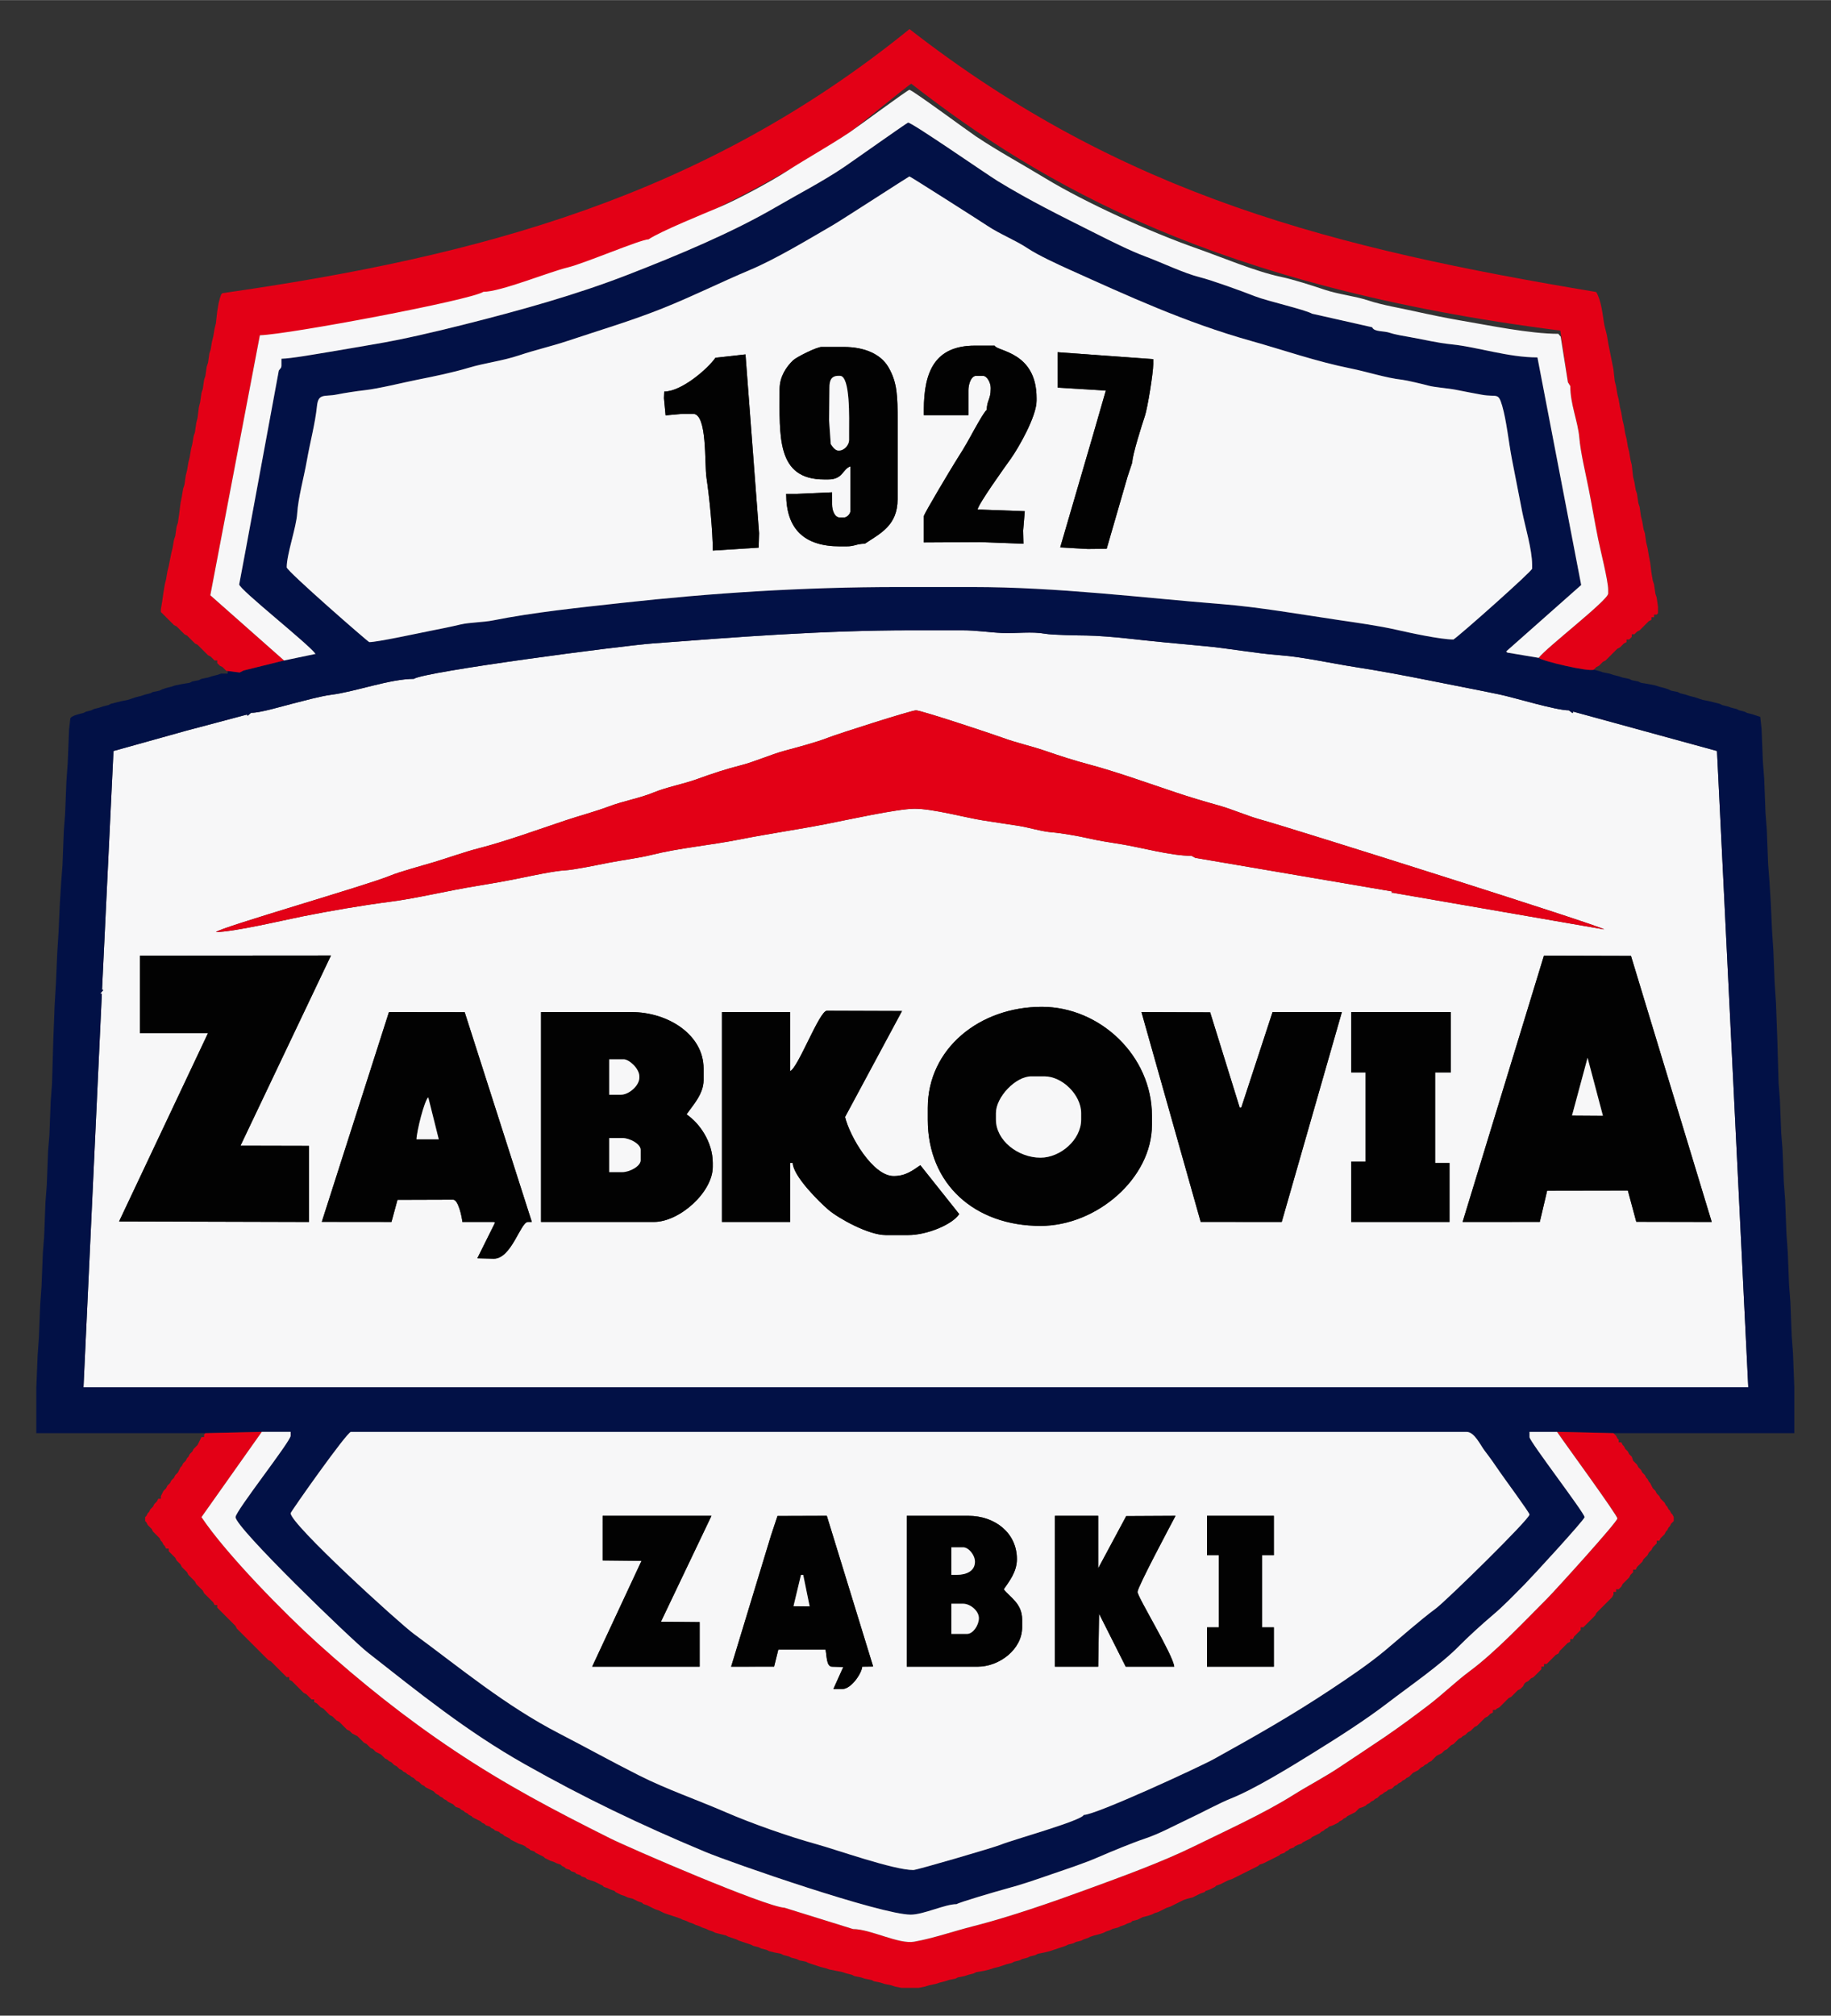
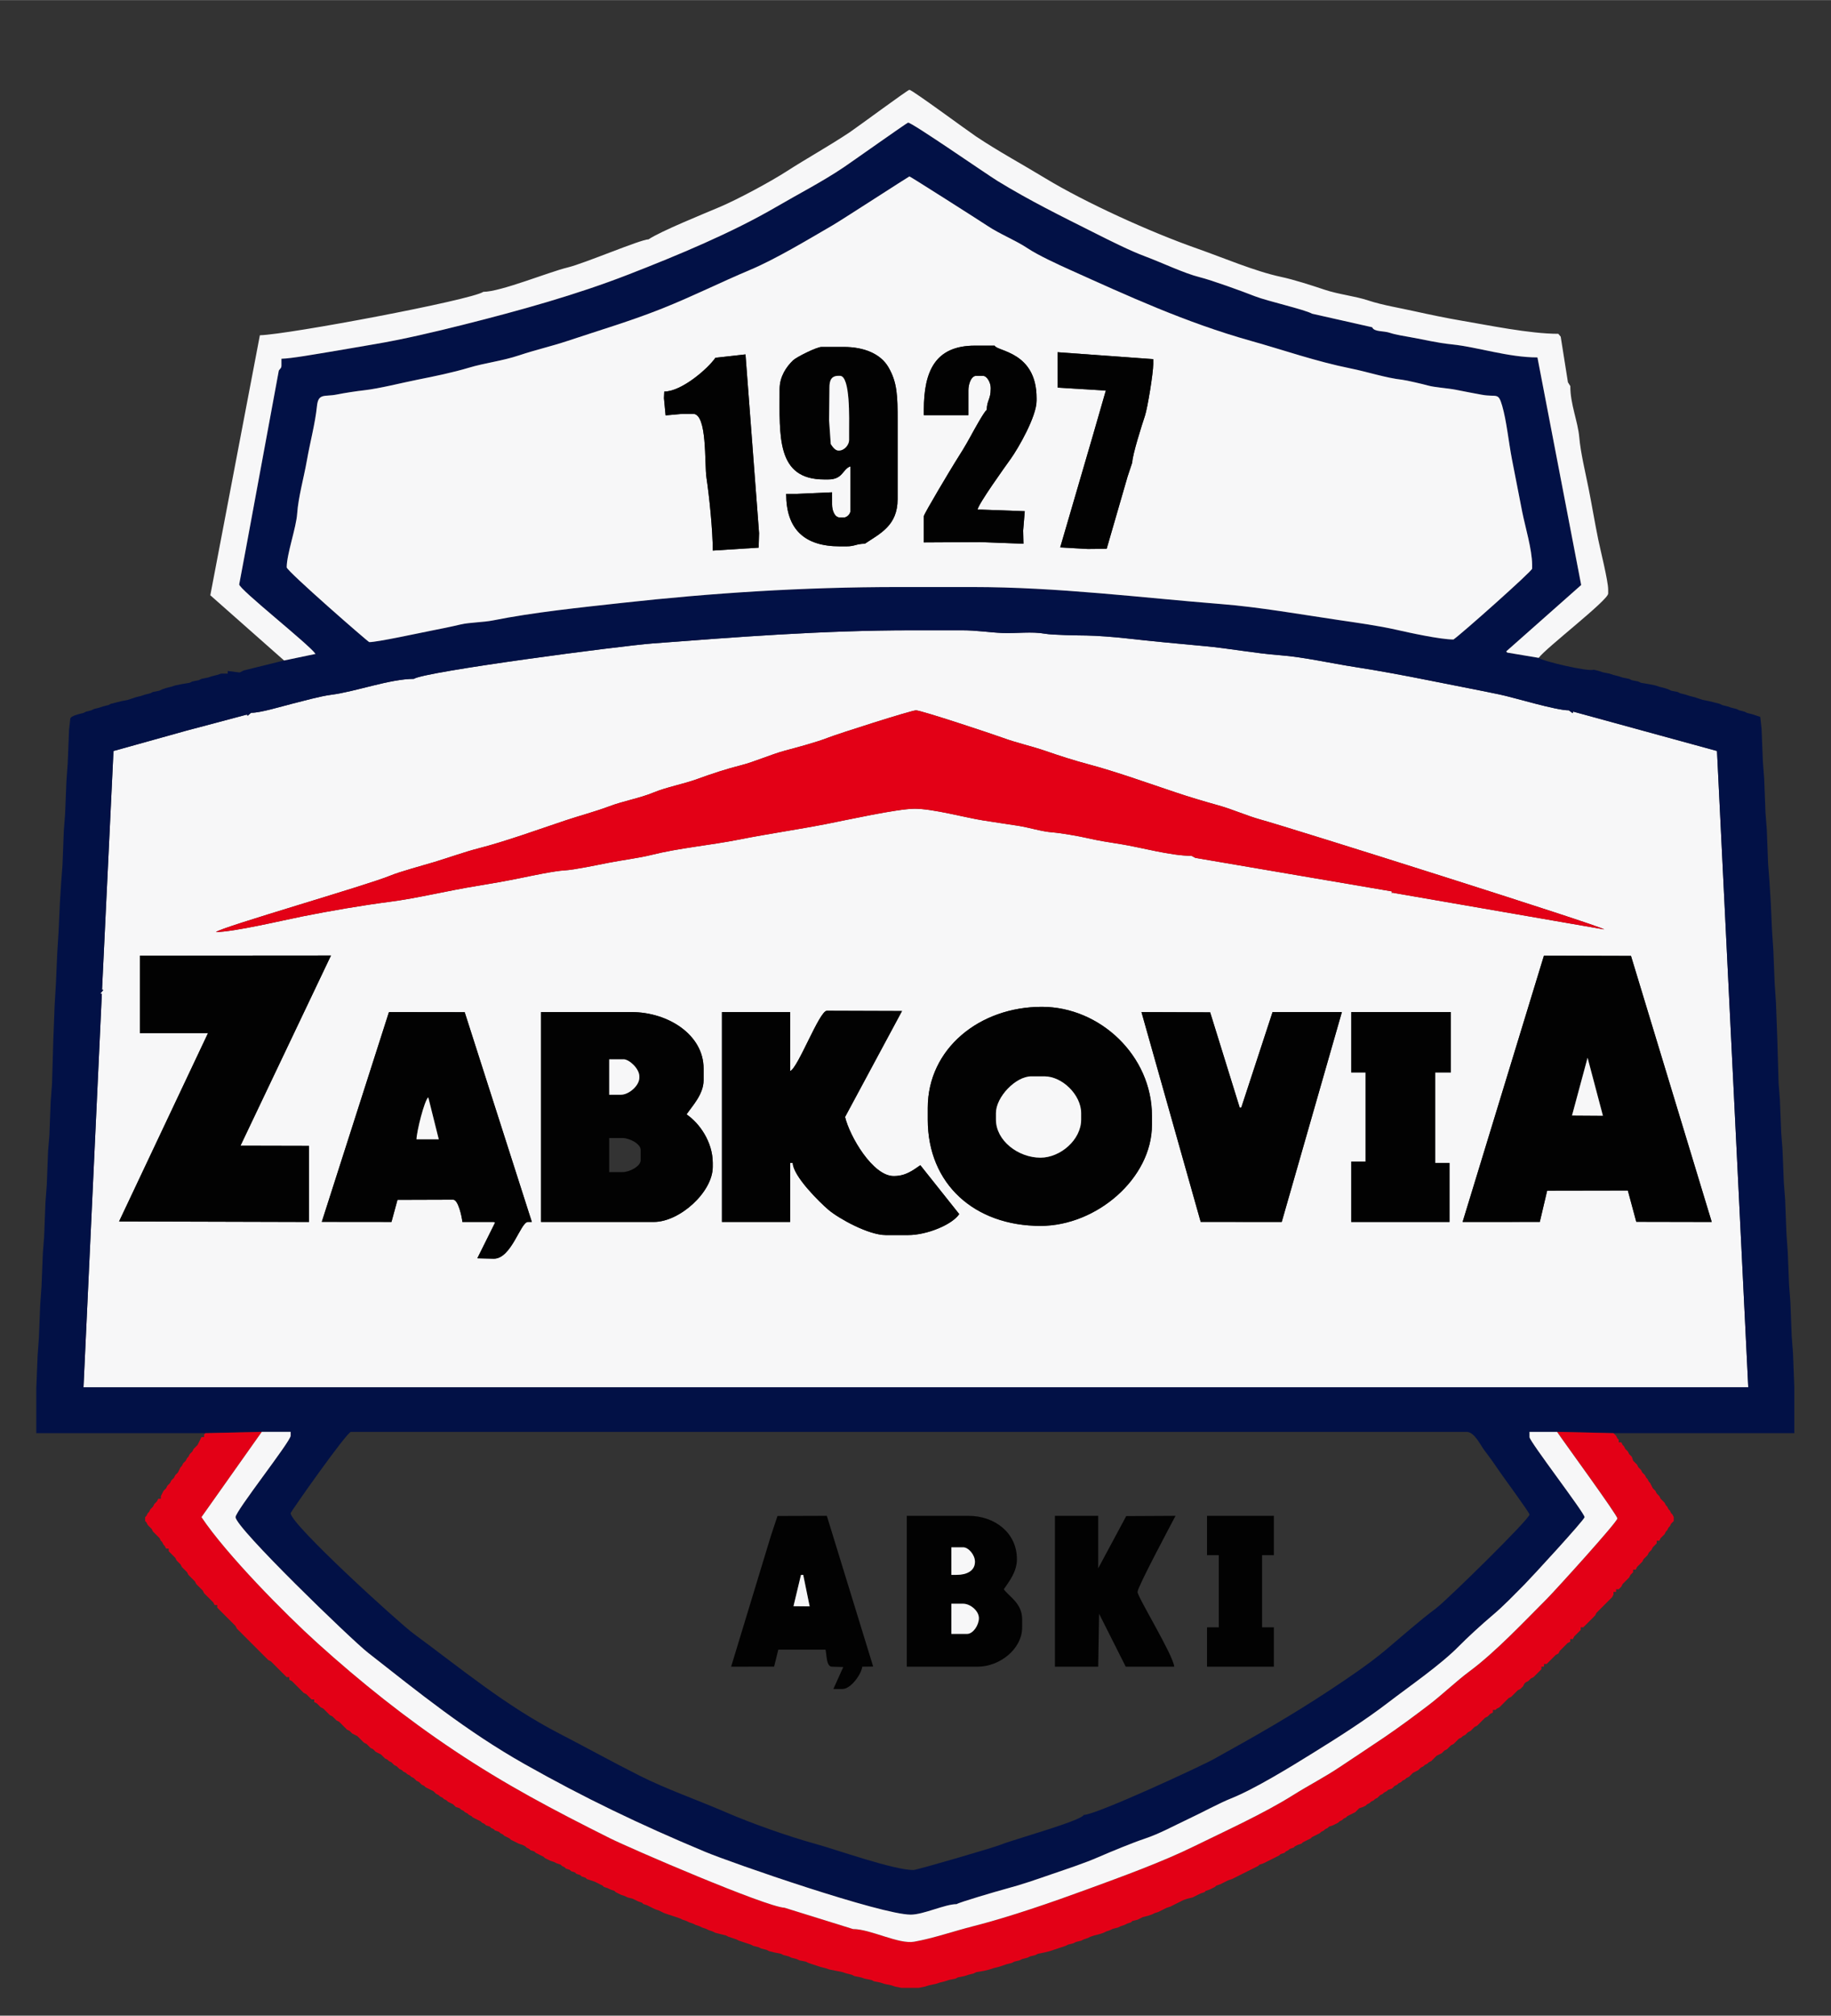
<svg xmlns="http://www.w3.org/2000/svg" height="331.704" viewBox="0 0 359.444 395.444" width="301.473">
  <rect x="0" y="0" width="359.444" height="395.444" fill="#333333" stroke="none" />
  <rect fill="none" height="100%" width="100%" />
  <g fill-rule="evenodd">
    <path d="m76.851 239.72-13.682-.015 13.187-41.162 14.868.019 13.184 41.163h-.772c-1.452 0-3.206 7.207-6.691 7.207l-3.243-.077 3.489-7.007-.245-.122h-6.177c-.085-1.016-.819-4.376-1.801-4.376l-10.937.035zm225.428-.004-15.156.006 15.967-52.246 17.09.047 15.852 52.202-14.814-.031-1.657-6.146-15.837.028zm-120.148-20.067v-2.317c0-11.588 10.14-19.819 22.39-19.819 11.432 0 21.618 9.617 21.618 21.363v1.802c0 10.482-10.859 19.818-21.876 19.818-12.873 0-22.133-8.143-22.133-20.848zm-47.354-1.03c2.494 1.671 5.147 5.374 5.147 9.523v.772c0 4.943-6.486 10.81-11.581 10.81h-22.133v-41.181h17.758c7.163 0 14.155 4.433 14.155 11.068v2.317c0 2.78-2.303 5.135-3.345 6.692zm130.482-20.076h19.559v11.84h-3.088v17.76h2.831v11.582h-19.302v-11.839h2.831v-17.502h-2.831zm-13.642 41.181-15.907-.013-11.629-41.168 13.487.049 5.815 18.74.3-.071 6.134-18.719 13.612-.008zm-85.72-20.601c.902 3.796 5.439 11.593 9.543 11.593 2.381 0 3.744-1.119 5.234-2.129l7.634 9.593c-1.386 2.07-6.328 4.118-10.037 4.118h-4.375c-3.414 0-9.262-3.264-11.258-4.956-1.753-1.487-6.958-6.615-7.015-9.2h-.514v11.582h-13.383v-41.181h13.383v11.582c1.53-.554 5.746-11.84 7.206-11.84l14.761.049zm-118.689 5.642 13.449.032v14.928l-37.28-.104 17.463-36.959h-13.383v-15.186l37.516-.028zm-4.823-41.922c1.153-1.002 29.693-9.178 34.228-11.068 1.903-.793 6.44-2.003 8.651-2.673 2.955-.896 5.916-1.974 8.65-2.675 5.388-1.381 11.814-3.724 17.146-5.502 2.764-.921 5.89-1.747 8.566-2.759 2.736-1.034 5.982-1.589 8.637-2.687 2.65-1.097 5.894-1.661 8.654-2.671 2.763-1.01 5.661-1.964 8.615-2.709 2.47-.623 5.848-2.113 8.495-2.829 2.463-.666 6.267-1.66 8.701-2.623 1.672-.661 16.155-5.303 17.088-5.303 1.053 0 15.209 4.713 17.013 5.378 2.736 1.008 5.723 1.646 8.466 2.601 2.643.919 5.641 1.878 8.445 2.622 5.213 1.382 11.609 3.673 16.936 5.455 2.863.958 5.539 1.76 8.488 2.579 2.8.778 5.621 2.058 8.278 2.789 6.191 1.703 66.576 20.766 67.489 21.56l-41.645-7.219-.048.27v-.515l-38.579-6.577-.766-.41c-3.934.037-9.995-1.663-13.698-2.252-2.503-.398-4.413-.68-6.758-1.221-1.758-.406-5.254-1.001-6.856-1.123-2.138-.162-4.531-.95-6.691-1.288-2.347-.367-4.588-.684-6.921-1.057-3.606-.576-9.797-2.289-13.411-2.289-3.398 0-13.376 2.224-17.337 2.994-5.891 1.147-11.239 1.886-17.037 3.038-5.746 1.142-11.825 1.658-17.302 3.03-2.467.618-5.783 1.024-8.482 1.555-1.97.388-6.71 1.383-8.558 1.479-2.045.106-6.638 1.093-8.768 1.527-2.8.57-5.782 1.095-8.503 1.534-5.625.907-11.697 2.408-16.983 3.091-5.573.72-11.761 1.79-17.2 2.874-3.789.756-13.539 3.071-17.004 3.071zm38.861-49.675c-4.675 0-11.511 2.526-16.187 3.116-2.133.269-5.577 1.231-7.748 1.775-1.844.462-6.254 1.802-8.009 1.764l-.71.59-.087-.249-11.998 3.19-14.226 3.969-2.25 46.835.259.041-.589.71.295.043-3.603 77.203 326.812-.011-6.14-124.824-28.236-7.732-.105.308-.741-.552c-2.595 0-10.676-2.503-13.614-3.115-4.678-.975-9.383-1.863-14.162-2.824-4.368-.878-9.634-1.858-14.173-2.556-4.5-.691-10.181-1.972-14.675-2.311-5.094-.385-9.897-1.338-14.93-1.798-5.094-.466-10.398-.964-15.453-1.534-2.095-.236-5.73-.522-7.693-.543-1.566-.017-6.695-.087-8.142-.351-2.581-.47-5.618-.038-8.348-.145-2.611-.102-4.945-.525-7.968-.525h-9.78c-17.706 0-34.619 1.342-50.953 2.578-6.259.474-44.702 5.511-46.844 6.945z" fill="#f7f7f8" />
    <path d="m57.053 296.864c0-.274 11.055-15.958 11.839-15.958h219.013c1.556 0 2.719 2.619 3.533 3.673 1.027 1.331 2.055 2.789 3.007 4.199.687 1.018 5.813 7.969 5.813 8.342 0 .921-16.372 16.945-18.375 18.429-3.168 2.346-6.877 5.655-10.005 8.268-3.148 2.63-7.131 5.317-10.636 7.637-7.668 5.076-14.692 9.072-22.919 13.627-2.793 1.546-23.217 10.979-25.567 10.979-.464 1.149-13.942 4.87-16.295 5.839-1.322.544-16.457 4.971-17.162 4.971-3.887 0-15.104-3.996-19.098-5.095-5.507-1.515-12.725-4.078-17.701-6.234-5.623-2.435-11.634-4.506-16.989-7.203-5.294-2.666-10.528-5.567-15.699-8.236-10.607-5.475-19.369-12.805-28.567-19.562-3.003-2.207-24.192-21.501-24.192-23.679zm24.192-163.697c2.142-1.434 40.584-6.471 46.844-6.945 16.334-1.236 33.247-2.578 50.953-2.578h9.78c3.023 0 5.358.423 7.968.525 2.73.107 5.767-.325 8.348.145 1.448.263 6.576.334 8.142.351 1.962.021 5.597.306 7.693.543 5.055.57 10.359 1.068 15.453 1.534 5.033.46 9.836 1.413 14.93 1.798 4.494.34 10.175 1.62 14.675 2.311 4.539.698 9.805 1.678 14.173 2.556 4.779.961 9.484 1.849 14.162 2.824 2.938.612 11.018 3.115 13.614 3.115l.741.552.105-.308 28.236 7.732 6.14 124.824-326.812.011 3.603-77.203-.295-.043.589-.71-.259-.041 2.25-46.835 14.226-3.969 11.998-3.19.087.249.71-.59c1.756.037 6.165-1.302 8.009-1.764 2.17-.543 5.614-1.506 7.748-1.775 4.675-.589 11.512-3.116 16.187-3.116zm-24.964-21.878c0-2.576 1.875-7.798 2.057-10.555.209-3.159 1.337-7.17 1.91-10.444.616-3.524 1.629-7.239 1.974-10.638.264-2.604 1.504-1.783 3.903-2.274 1.51-.308 3.936-.672 5.348-.829 2.995-.332 7.523-1.493 10.524-2.087 3.283-.649 6.905-1.399 10.021-2.333 3.209-.962 6.57-1.325 9.911-2.442 3.21-1.074 6.356-1.776 9.521-2.833 6.558-2.189 12.364-3.884 18.595-6.37 5.984-2.387 11.367-5.102 17.168-7.54 5.111-2.149 11.415-5.972 16.214-8.751 1.679-.973 15.008-9.606 15.102-9.606.149 0 13.87 8.729 15.287 9.678 2.455 1.645 5.531 2.832 7.924 4.43 2.002 1.337 5.892 3.136 8.185 4.168 11.282 5.079 22.803 10.398 35.671 14.002 6.472 1.812 12.711 4.019 19.564 5.4 3.334.671 6.891 1.864 10.131 2.222.746.083 4.09.857 5.048 1.129 1.273.362 3.87.523 5.363.813 1.896.368 3.271.65 5.184.993 3.025.541 3.214-.559 4.009 2.168.857 2.943 1.26 7.07 1.908 10.446.668 3.485 1.315 6.797 2.019 10.335.578 2.905 1.952 7.464 1.952 10.402v.772c0 .493-13.992 12.928-15.442 13.899-2.595 0-8.623-1.324-11.214-1.911-3.513-.796-7.787-1.385-11.232-1.893-7.453-1.1-15.71-2.559-23.107-3.144-15.54-1.231-32.174-3.346-48.898-3.346h-14.412c-19.095 0-36.99 1.198-54.285 3.107-8.325.918-17.462 1.853-25.384 3.44-1.962.393-4.585.377-6.402.804-2.095.493-3.785.824-5.952 1.255-2.385.474-10.369 2.204-11.951 2.204-.209 0-16.214-13.961-16.214-14.671zm-.515 18.274-7.939 1.961-.78.393-2.347-.295v.515h-1.287l-.772.257-1.03.257-.772.257-1.287.257-.515.257-1.287.257-.514.257-1.544.257-1.287.257-.772.257-1.03.257-.772.257-.514.257-1.287.257-.515.257-1.029.257-.772.257-1.03.257-.772.257-.772.257-1.287.257-1.029.257-1.03.257-.515.257-1.03.257-.772.257-1.03.257-.515.257-1.029.257-.515.257-1.03.257-.772.257-.514.257-.257.257-.257 2.317-.257 6.435-.257 3.603-.257 6.435-.257 3.346-.257 6.692-.257 3.346-.257 4.118-.257 5.662-.257 4.118-.257 5.92-.257 4.376-.257 6.692-.257 8.751-.257 3.346-.257 6.692-.257 3.089-.257 6.692-.257 3.346-.257 6.692-.257 3.346-.257 6.435-.257 3.603-.257 6.435-.257 3.603-.257 6.435v8.751h33.199l11.067-.257h5.662v.772c0 1.109-10.809 14.745-10.809 15.958 0 2.097 22.791 24.086 25.945 26.559 10.002 7.84 19.35 15.438 30.839 21.922 11.614 6.554 22.538 11.809 35.343 17.161 5.519 2.307 34.634 12.347 40.413 12.347 2.515 0 6.73-2.059 9.008-2.059.579-.388 8.111-2.585 9.42-2.934 3.55-.949 6.134-1.873 9.368-2.985 3.037-1.045 6.266-2.097 9.047-3.306 2.514-1.093 6.67-2.806 9.019-3.592 3.062-1.024 5.721-2.525 8.52-3.833 2.705-1.265 6.199-3.173 8.516-4.095 4.617-1.836 11.836-6.284 16.06-8.904 5-3.102 10.196-6.391 14.792-9.916 4.256-3.264 10.293-7.399 13.891-11.074 1.604-1.637 4.673-4.439 6.436-5.918 2.388-2.004 4.24-3.988 6.432-6.18 1.234-1.234 11.775-12.683 11.775-13.191 0-.806-10.809-14.853-10.809-15.7v-1.03h5.404l11.066.257h35.516v-9.008l-.257-6.692-.257-3.346-.257-6.692-.257-3.346-.257-6.435-.257-3.603-.257-6.692-.257-3.346-.257-6.434-.257-3.346-.257-6.435-.257-3.346-.257-8.751-.257-6.949-.257-3.861-.257-6.435-.257-3.861-.257-5.662-.257-4.118-.257-3.346-.257-6.692-.257-3.346-.257-6.692-.257-3.346-.257-6.435-.257-2.317-.772-.257-.772-.257-1.03-.257-.515-.257-1.029-.257-.515-.257-1.03-.257-.772-.257-1.03-.257-.515-.257-1.03-.257-1.029-.257-1.287-.257-.772-.257-.772-.257-1.03-.257-.772-.257-1.029-.257-.515-.257-1.287-.257-.514-.257-.772-.257-1.03-.257-.772-.257-1.287-.257-1.544-.257-.514-.257-1.287-.257-.515-.257-1.287-.257-.772-.257-1.03-.257-.772-.257-1.287-.257-.772-.257-1.029-.257c-.962.462-10.068-1.672-10.809-2.317l-6.176-1.032-.205-.228 14.724-13.032-8.589-44.651c-5.709.002-11.748-2.036-16.758-2.554-3.092-.32-5.092-.873-8.118-1.404-1.091-.191-3.108-.528-4.038-.852-1.312-.458-3.138-.149-3.525-1.108l-11.816-2.663c-1.344-.796-8.821-2.479-11.19-3.413-2.575-1.015-8.519-3.167-10.909-3.761-2.968-.738-7.408-2.859-10.616-4.053-3.062-1.14-6.905-3.084-9.85-4.562-6.807-3.417-12.777-6.343-19.119-10.221-2.242-1.371-16.796-11.478-17.605-11.478-.185 0-11.321 7.884-12.611 8.75-4.336 2.911-8.665 5.105-13.3 7.805-8.66 5.045-19.27 9.465-28.97 13.238-10.241 3.984-21.234 7.046-32.57 9.896-5.293 1.33-11.76 2.859-17.316 3.788-3.079.514-6.115 1.071-9.014 1.538-2.329.376-7.272 1.271-9.237 1.315v1.287c0 .577-.204.565-.515 1.03l-6.434 34.796-1.342 7.149c-.102.91 13.754 11.817 14.982 13.651z" fill="#021146" />
-     <path d="m152.628 297.41 9.686-.032 9.096 29.572-2.148.028c-.116 1.389-2.209 4.376-3.861 4.376h-1.801l1.941-4.309-2.198-.067c-1.153 0-1.027-2.231-1.287-3.346h-9.265l-.825 3.332-8.44.015 7.818-25.706zm25.385-.032h12.096c5.181 0 9.522 3.338 9.522 8.494 0 2.53-1.556 4.399-2.574 5.92 1.097 1.498 3.603 2.728 3.603 5.92v1.544c0 4.294-4.451 7.722-8.75 7.722h-13.897zm58.935 0h13.126v7.722h-2.316v14.156h2.316v7.722h-13.126v-7.722h2.316v-14.156h-2.316zm-118.643 0h21.361l-9.921 20.781 7.604.068v8.751h-21.104l9.69-20.769-7.631-.08zm88.789 0h8.493v10.296l5.502-10.245 9.682-.051c-.901 1.704-7.463 13.987-7.463 14.928 0 1.007 7.017 12.397 7.206 14.671h-9.522l-5.23-10.386-.175 10.386h-8.493zm-150.041-.515c0 2.178 21.189 21.473 24.192 23.679 9.197 6.757 17.96 14.086 28.567 19.562 5.171 2.669 10.405 5.57 15.699 8.236 5.356 2.697 11.366 4.768 16.989 7.203 4.977 2.155 12.194 4.719 17.701 6.234 3.993 1.098 15.21 5.095 19.098 5.095.706 0 15.841-4.427 17.162-4.971 2.353-.968 15.831-4.689 16.295-5.839 2.35 0 22.774-9.433 25.567-10.979 8.227-4.555 15.252-8.551 22.919-13.627 3.505-2.32 7.488-5.007 10.636-7.637 3.128-2.614 6.837-5.922 10.005-8.268 2.003-1.484 18.375-17.508 18.375-18.429 0-.373-5.126-7.325-5.813-8.342-.952-1.41-1.98-2.868-3.007-4.199-.814-1.055-1.977-3.673-3.533-3.673h-219.013c-.783 0-11.839 15.684-11.839 15.958z" fill="#f7f7f8" />
    <path d="m153.048 76.285c0-2.422 1.324-4.349 2.632-5.604.676-.649 4.638-2.632 5.604-2.632h4.375c4.016 0 7.205 1.379 8.706 3.905 1.814 3.051 1.845 5.825 1.845 10.509v15.443c0 5.206-3.431 6.74-6.434 8.751-1.644 0-1.958.515-3.603.515h-1.287c-6.971 0-10.552-3.35-10.552-10.295h2.059l6.946-.31.003 2.369c0 1.159.487 2.574 1.544 2.574h.772c.6 0 1.287-.687 1.287-1.287v-8.751c-1.594.577-1.431 2.574-4.375 2.574h-.772c-9.43 0-8.75-8.447-8.75-17.76zm-6.7-6.774 2.668 35.08-.085 2.838-9.004.569c-.004-3.982-.691-10.642-1.235-14.266-.427-2.842.194-12.556-2.629-12.556h-2.059l-3.341.298-.321-3.38.059-1.293c3.372 0 8.534-4.448 10.044-6.631zm35.01 10.893c0-7.749 2.333-12.612 10.037-12.612h3.861c.461 1.143 8.235 1.165 8.235 10.295v.515c0 3.1-3.606 9.347-5.075 11.397-.976 1.361-6.419 8.927-6.506 9.966h.772l8.491.312-.315 3.801.06 2.579-8.49-.32-11.069.062v-5.147c0-.427 5.461-9.524 6.137-10.592 1.171-1.849 1.987-3.145 3.082-5.154.398-.73 2.692-4.942 3.134-5.102 0-1.841.772-2.058.772-4.118v-.257c0-.883-.668-2.316-1.544-2.316h-1.287c-1.051 0-1.544 1.711-1.544 2.831v4.89h-8.75zm26.251-11.325 18.782 1.365.005.952c0 1.765-1.126 8.673-1.641 10.198-.553 1.634-2.476 7.689-2.476 9.106l-.925 2.79-4.1 14.159-3.725.039-5.401-.307 6.43-22.01 2.527-8.764-9.475-.578zm-151.328 42.211c0 .71 16.004 14.671 16.214 14.671 1.582 0 9.566-1.73 11.951-2.204 2.166-.43 3.856-.761 5.952-1.255 1.817-.428 4.44-.411 6.402-.804 7.922-1.587 17.059-2.522 25.384-3.44 17.295-1.909 35.19-3.107 54.285-3.107h14.412c16.725 0 33.359 2.115 48.898 3.346 7.396.586 15.654 2.044 23.107 3.144 3.445.508 7.719 1.097 11.232 1.893 2.591.587 8.619 1.911 11.214 1.911 1.45-.971 15.442-13.406 15.442-13.899v-.772c0-2.938-1.375-7.497-1.952-10.402-.704-3.538-1.351-6.85-2.019-10.335-.648-3.376-1.051-7.504-1.908-10.446-.794-2.727-.984-1.627-4.009-2.168-1.913-.342-3.288-.624-5.184-.993-1.493-.29-4.09-.451-5.363-.813-.957-.272-4.302-1.047-5.048-1.129-3.241-.359-6.798-1.551-10.131-2.222-6.854-1.381-13.093-3.588-19.564-5.4-12.868-3.603-24.389-8.923-35.671-14.002-2.293-1.032-6.184-2.831-8.185-4.168-2.393-1.598-5.469-2.785-7.924-4.43-1.417-.949-15.138-9.678-15.287-9.678-.094 0-13.422 8.633-15.102 9.606-4.799 2.779-11.102 6.602-16.214 8.751-5.8 2.438-11.184 5.153-17.168 7.54-6.231 2.485-12.037 4.181-18.595 6.37-3.165 1.056-6.311 1.759-9.521 2.833-3.341 1.118-6.702 1.48-9.911 2.442-3.116.934-6.738 1.683-10.021 2.333-3.001.594-7.529 1.755-10.524 2.087-1.412.156-3.838.52-5.348.829-2.399.49-3.639-.331-3.903 2.274-.345 3.399-1.358 7.114-1.974 10.638-.572 3.275-1.701 7.285-1.91 10.444-.182 2.757-2.057 7.978-2.057 10.555z" fill="#f7f7f8" />
-     <path d="m43.67 57.496-.257.257-.257.772-.257 1.03-.257 1.544-.257 2.316-.257 1.03-.257 1.544-.257 1.03-.257 1.544-.257.772-.257 1.802-.257.772-.257 1.802-.257.772-.257 1.802-.257.772-.257 1.802-.257 1.03-.257 2.059-.257 1.03-.257 1.802-.257.772-.257 1.544-.257 1.03-.257 1.544-.257 1.03-.257 1.544-.257 1.03-.257 1.802-.257.772-.257 1.544-.257 1.287-.257 2.059-.257 1.801-.257.772-.257 1.802-.257.772-.257 1.544-.257 1.03-.257 1.287-.257 1.287-.257 1.03-.257 1.544-.257 1.03-.257 1.544-.257 1.802-.257 1.544v.515l.257.257.257.257.257.257.257.257.257.257.257.257.257.257.257.257.257.257.257.257.514.257.257.257.257.257.257.257.257.257.257.257.257.257.515.257.257.257.257.257.257.257.257.257.257.257.257.257.515.257.257.257.257.257.257.257.257.257.257.257.257.257.257.257.257.257.515.257.257.257.257.257.257.257h.515v.515l.257.257.257.257.515.257.257.257.257.257.257.257h.257l2.347.295.78-.393 7.939-1.961-14.48-12.793 9.729-51.012c37.441-1.031 84.303-18.883 115.777-39.818 1.37-.912 11.784-9.53 12.107-9.53 25.51 19.849 60.021 39.884 127.407 48.428l1.497 10.146.471.754c-.037 3.467 1.502 6.994 1.758 10.076.242 2.923 1.245 7.076 1.828 10.012.65 3.273 1.163 6.414 1.881 9.958.418 2.062 1.96 8.139 1.96 9.88v.772c0 1.302-12.205 10.653-13.64 12.612.742.645 9.848 2.778 10.809 2.317l.257-.257.257-.257.514-.257.257-.257.257-.257.257-.257.515-.257.257-.257.257-.257.257-.257.257-.257.257-.257.257-.257.257-.257.257-.257.257-.257.515-.257.257-.257.257-.257.257-.257.514-.257v-.515h.515l.257-.257.257-.257v-.515h.515l.257-.257.257-.257.515-.257.257-.257.257-.257.257-.257.257-.257.257-.257.257-.257.257-.257.515-.257v-.515h.515v-.515h.514l.257-.257v-1.287l-.257-1.802-.257-.772-.257-1.802-.257-.772-.257-1.544-.257-2.059-.257-1.287-.257-1.544-.257-1.03-.257-1.802-.257-.772-.257-1.544-.257-1.029-.257-1.802-.257-.772-.257-1.802-.257-.772-.257-1.544-.257-1.03-.257-2.317-.257-1.03-.257-1.544-.257-1.03-.257-1.544-.257-1.03-.257-1.544-.257-1.03-.257-1.544-.257-1.03-.257-1.544-.257-1.03-.257-1.544-.257-1.03-.257-2.317-.257-1.287-.257-1.287-.257-1.287-.257-1.287-.257-1.544-.257-1.03-.257-1.03c-.318-1.907-.569-4.77-1.589-6.404-51.138-8.523-92.697-18.802-134.797-51.582-40.576 32.889-84.497 44.613-134.872 51.809z" fill="#e30016" />
    <path d="m40.324 281.164-.257.257v.515h-.515l-.257.515-.257.515-.257.515-.257.257-.257.257-.257.257-.257.515-.257.257-.257.257-.257.515-.257.257-.257.515-.257.257-.257.257-.257.515-.257.257-.257.515-.257.515-.257.257-.257.257-.257.515-.257.257-.257.257-.257.515-.257.257-.257.257-.257.515-.257.257-.257.257-.257.515-.257.515v.515h-.514l-.257.514-.257.257-.257.257-.257.515-.257.257-.257.257-.257.515-.257.257-.257.515-.257.257v.772l.257.257.257.515.257.257.257.257.257.257.257.515.257.257.257.257.257.257.257.257.257.257.257.515.257.257.257.515.257.257.257.515h.515v.515l.257.257.257.257.257.257.257.257.257.257.257.515.257.257.257.257.257.257.257.515.257.257.257.257.257.257.257.257.257.515.257.257.257.257.257.257.257.257.257.257.257.515.257.257.257.257.257.257.257.257.257.257.257.515.257.257.257.257.257.257.257.257.257.257.257.257.257.257.257.515h.515v.515l.257.257.257.257.257.257.257.257.257.257.257.257.257.257.257.257.257.257.257.257.257.257.257.257.257.257.257.257.257.515.257.257.257.257.257.257.257.257.257.257.257.257.257.257.257.257.257.257.257.257.257.257.257.257.257.257.257.257.257.257.257.257.257.257.257.257.257.257.257.257.257.257.257.257.257.257.257.257.515.257.257.257.257.257.257.257.257.257.257.257.257.257.257.257.257.257.257.257.257.257.257.257.257.257h.515v.515l.515.257.257.257.257.257.257.257.257.257.257.257.257.257.257.257.257.257.257.257.515.257.257.257.257.257.257.257.257.257h.515v.515l.515.257.257.257.257.257.257.257.514.257.257.257.257.257.257.257.257.257.257.257.515.257.257.257.257.257.257.257.514.257.257.257.257.257.257.257.257.257.257.257.257.257.515.257.257.257.257.257.515.257.515.257.257.257.257.257.257.257.257.257.257.257.514.257.257.257.257.257.257.257.515.257.257.257.257.257.515.257.514.257.257.257.257.257.257.257.515.257.257.257.515.257.257.257.257.257.514.257.257.257.257.257.515.257.257.257.515.257.257.257.514.257.257.257.515.257.257.257.257.257.515.257.257.257.257.257.515.257.257.257.515.257.515.257.515.257.257.257.257.257.515.257.257.257.515.257.257.257.515.257.257.257.515.257.515.257.257.257.257.257.772.257.257.257.515.257.257.257.515.257.257.257.515.257.257.257.515.257.515.257.515.257.257.257.514.257.257.257.772.257.257.257.515.257.257.257.772.257.257.257.515.257.257.257.515.257.515.257.257.257.514.257.515.257.515.257.772.257.515.257.257.257.514.257.257.257.772.257.257.257.515.257.515.257.514.257.257.257.515.257.515.257.772.257.514.257.772.257.257.257.515.257.257.257.772.257.257.257.772.257.257.257.772.257.257.257.772.257.257.257.772.257.772.257.515.257.515.257.514.257.257.257.772.257.515.257.772.257.257.257.515.257.515.257.772.257.515.257 1.029.257.515.257.515.257.772.257.257.257.772.257.515.257.515.257.515.257.772.257.515.257.515.257.772.257.772.257.772.257.772.257.515.257.772.257.514.257.772.257.515.257.772.257.515.257.772.257.515.257.772.257.515.257 1.029.257 1.03.257.515.257.772.257.772.257.515.257.772.257.772.257.772.257.515.257 1.03.257.515.257 1.029.257.515.257 1.03.257 1.287.257.515.257 1.03.257.514.257 1.03.257.515.257 1.287.257.515.257.772.257.772.257.772.257 1.03.257.772.257 1.287.257 1.287.257.772.257 1.029.257.515.257 1.287.257.772.257 1.287.257.515.257 1.287.257.772.257 1.287.257.772.257 1.287.257h3.346l1.287-.257.772-.257 1.287-.257.772-.257 1.03-.257.772-.257 1.287-.257.515-.257 1.287-.257.772-.257 1.03-.257.515-.257 1.544-.257 1.03-.257.772-.257 1.029-.257.772-.257.772-.257 1.029-.257.515-.257 1.03-.257.515-.257 1.029-.257.515-.257 1.03-.257.515-.257 1.287-.257 1.03-.257.772-.257.772-.257.772-.257.772-.257.515-.257 1.029-.257.515-.257 1.03-.257.515-.257.772-.257.515-.257.772-.257 1.029-.257.772-.257.515-.257.772-.257.515-.257 1.029-.257.515-.257.772-.257.515-.257.772-.257.257-.257 1.03-.257.515-.257.514-.257 1.03-.257.772-.257.515-.257.772-.257.515-.257.515-.257.515-.257.772-.257.514-.257.515-.257.515-.257.515-.257.515-.257.772-.257 1.03-.257.515-.257.515-.257.515-.257.772-.257.257-.257.772-.257.515-.257.515-.257.257-.257.772-.257.515-.257.515-.257.515-.257.772-.257.515-.257.515-.257.515-.257.515-.257.514-.257.515-.257.515-.257.515-.257.515-.257.515-.257.257-.257.772-.257.515-.257.515-.257.515-.257.515-.257.514-.257.515-.257.257-.257.772-.257.257-.257.515-.257.257-.257.772-.257.257-.257.515-.257.772-.257.257-.257.514-.257.515-.257.515-.257.257-.257.515-.257.515-.257.514-.257.257-.257.515-.257.257-.257.515-.257.257-.257.772-.257.515-.257.515-.257.257-.257.515-.257.257-.257.515-.257.257-.257.514-.257.515-.257.515-.257.257-.257.257-.257.257-.257.772-.257.515-.257.257-.257.515-.257.257-.257.515-.257.257-.257.514-.257.257-.257.257-.257.515-.257.257-.257.515-.257.257-.257.772-.257.257-.257.257-.257.515-.257.257-.257.515-.257.257-.257.515-.257.257-.257.515-.257.257-.257.257-.257.257-.257.515-.257.515-.257.257-.257.257-.257.514-.257.257-.257.515-.257.257-.257.515-.257.257-.257.257-.257.257-.257.257-.257.515-.257.515-.257.257-.257.257-.257.515-.257.257-.257.257-.257.257-.257.515-.257.257-.257.257-.257.257-.257.257-.257.515-.257.257-.257.514-.257.257-.257.257-.257.515-.257.257-.257.257-.257.257-.257.515-.257.257-.257.257-.257.257-.257.257-.257.257-.257.257-.257.515-.257.257-.257.257-.257.515-.257v-.515h.514l.257-.257.515-.257.257-.257.257-.257.257-.257.257-.257.257-.257.257-.257.257-.257.514-.257.257-.257.257-.257.257-.257.257-.257.257-.257.515-.257.257-.257.257-.257.257-.515.257-.257.515-.257.257-.257.257-.257.515-.257.257-.257.257-.257.257-.257.257-.257.257-.257.257-.257v-.515h.515v-.515h.515l.257-.257.257-.257.257-.257.257-.257.257-.257.257-.257.257-.257.515-.257.257-.515.257-.257.257-.257.257-.257.257-.257.257-.257.257-.257.515-.257v-.515h.515l.257-.515.257-.257.257-.257.257-.257.257-.257.257-.257v-.515h.514l.257-.257.257-.257.257-.257.257-.257.257-.257.257-.257.257-.257.257-.257.257-.257.257-.515.257-.257.257-.257.257-.257.257-.257.257-.257.257-.257.257-.257.257-.257.257-.257.257-.257.257-.257.257-.257.257-.515v-.515h.515v-.515h.515l.257-.257.257-.257.257-.515.257-.257.257-.257.257-.257.257-.257.257-.257.257-.515.257-.257.257-.257v-.515h.515l.257-.515.257-.257.257-.257.257-.257.257-.257.257-.515.257-.257.257-.257.257-.257.257-.515.257-.257.257-.257.257-.515.257-.257.257-.257.257-.257v-.515h.515l.257-.515.257-.257.257-.257.257-.257.257-.515.257-.257.257-.515.257-.257.257-.515.257-.257.257-.257v-.772l-.257-.515-.257-.257-.257-.515-.257-.257-.257-.515-.257-.257-.257-.515-.257-.257-.257-.257-.257-.257-.257-.515-.257-.257-.257-.257-.257-.515-.257-.257-.257-.257-.257-.515-.257-.515-.257-.257-.257-.515-.257-.257-.257-.515-.257-.257-.257-.257-.257-.515-.257-.257-.257-.257-.257-.515-.257-.257-.257-.257-.257-.257-.257-.772-.257-.257-.257-.257-.257-.515-.257-.257-.257-.257-.257-.515-.257-.257-.257-.515h-.515v-.515l-.257-.257-.257-.515-.257-.257-.257-.257-11.066-.257c1.248 1.864 11.839 16.34 11.839 16.987 0 .702-12.352 14.284-13.833 15.765-4.486 4.486-10.107 10.459-15.146 14.195-2.754 2.042-5.347 4.592-8.184 6.744-2.863 2.172-5.506 4.139-8.497 6.173-3.021 2.055-5.739 3.817-8.8 5.87-3.055 2.049-6.064 3.567-9.159 5.511-5.779 3.631-13.229 7.004-19.512 10.086-6.28 3.081-14.024 5.888-20.924 8.415-6.828 2.501-15.249 5.433-22.362 7.235-3.828.97-7.867 2.384-11.631 3.051-3.033.537-8.579-2.484-11.994-2.484l-13.44-4.179c-3.726-.196-30.205-11.598-34.342-13.667-11.213-5.609-20.454-10.49-30.455-17.158-9.591-6.394-18.378-13.415-26.834-21.037-6.599-5.949-17.999-17.552-22.837-24.777l11.839-16.73z" fill="#e30016" />
    <path d="m42.383 182.843c3.465 0 13.214-2.315 17.004-3.071 5.439-1.085 11.627-2.155 17.2-2.874 5.286-.683 11.358-2.184 16.983-3.091 2.721-.439 5.703-.964 8.503-1.534 2.13-.433 6.723-1.421 8.768-1.527 1.848-.096 6.588-1.091 8.558-1.479 2.698-.531 6.015-.937 8.482-1.555 5.477-1.372 11.556-1.889 17.302-3.03 5.798-1.152 11.146-1.891 17.037-3.038 3.961-.771 13.939-2.994 17.337-2.994 3.613 0 9.805 1.713 13.411 2.289 2.333.373 4.574.69 6.921 1.057 2.16.338 4.553 1.125 6.691 1.288 1.601.122 5.098.717 6.856 1.123 2.344.54 4.255.823 6.758 1.221 3.703.589 9.763 2.289 13.698 2.252l.766.41 38.579 6.577v.515l.048-.27 41.645 7.219c-.913-.794-61.298-19.857-67.489-21.56-2.657-.731-5.478-2.011-8.278-2.789-2.949-.82-5.625-1.621-8.488-2.579-5.327-1.782-11.723-4.073-16.936-5.455-2.804-.744-5.802-1.702-8.445-2.622-2.743-.955-5.73-1.593-8.466-2.601-1.805-.664-15.96-5.378-17.013-5.378-.933 0-15.416 4.642-17.088 5.303-2.434.963-6.238 1.956-8.701 2.623-2.648.716-6.025 2.206-8.495 2.829-2.954.745-5.852 1.699-8.615 2.709-2.76 1.009-6.003 1.574-8.654 2.671-2.654 1.098-5.901 1.653-8.637 2.687-2.676 1.011-5.801 1.837-8.566 2.759-5.333 1.778-11.759 4.121-17.146 5.502-2.734.701-5.695 1.779-8.65 2.675-2.211.67-6.748 1.88-8.651 2.673-4.535 1.89-33.075 10.066-34.228 11.068z" fill="#e30016" />
    <path d="m55.766 129.564 6.177-1.287c-1.228-1.833-15.083-12.741-14.982-13.651l1.342-7.149 6.434-34.796c.311-.465.515-.452.515-1.03v-1.287c1.965-.044 6.908-.939 9.237-1.315 2.899-.467 5.934-1.024 9.014-1.538 5.556-.929 12.023-2.457 17.316-3.788 11.336-2.849 22.329-5.912 32.57-9.896 9.7-3.773 20.31-8.193 28.97-13.238 4.634-2.699 8.964-4.894 13.3-7.805 1.291-.867 12.427-8.75 12.611-8.75.809 0 15.363 10.107 17.605 11.478 6.343 3.877 12.313 6.804 19.119 10.221 2.946 1.479 6.788 3.423 9.85 4.562 3.208 1.194 7.649 3.316 10.616 4.053 2.39.594 8.333 2.746 10.909 3.761 2.369.933 9.846 2.617 11.19 3.413l11.816 2.663c.387.959 2.213.65 3.525 1.108.93.324 2.947.661 4.038.852 3.026.531 5.026 1.085 8.118 1.404 5.01.518 11.049 2.556 16.758 2.554l8.589 44.651-14.724 13.032.205.228 6.176 1.032c1.435-1.959 13.64-11.31 13.64-12.612v-.772c0-1.741-1.542-7.818-1.96-9.88-.718-3.544-1.231-6.685-1.881-9.958-.583-2.935-1.585-7.088-1.828-10.012-.256-3.082-1.795-6.609-1.758-10.076l-.471-.754-1.419-8.944-.463-.566c-5.677 0-13.74-1.693-19.254-2.622-2.319-.39-6.338-1.21-9-1.809-2.762-.622-6.269-1.189-8.98-2.087-2.785-.923-5.829-1.189-8.669-2.14-2.487-.834-6.048-1.984-8.553-2.514-5.061-1.07-11.639-3.872-16.355-5.521-9.219-3.225-22.069-9.066-29.919-13.833-4.744-2.881-9.058-5.178-13.64-8.236-1.578-1.053-12.497-9.111-13.023-9.111-.323 0-10.365 7.428-11.735 8.339-4.167 2.772-8.22 4.984-12.401 7.674-3.181 2.047-9.53 5.463-13.098 6.977-3.222 1.367-11.582 4.745-13.98 6.351-1.526 0-12.582 4.72-15.854 5.508-3.721.896-13.188 4.787-16.574 4.787-2.426 1.625-38.221 8.365-43.87 8.52l-9.729 51.012z" fill="#f7f7f8" />
    <path d="m305.663 280.906h-5.404v1.03c0 .847 10.809 14.894 10.809 15.7 0 .508-10.54 11.956-11.775 13.191-2.192 2.192-4.044 4.175-6.432 6.18-1.762 1.479-4.832 4.281-6.436 5.918-3.599 3.675-9.636 7.809-13.891 11.074-4.596 3.525-9.792 6.814-14.792 9.916-4.224 2.62-11.443 7.068-16.06 8.904-2.317.922-5.811 2.83-8.516 4.095-2.799 1.309-5.458 2.809-8.52 3.833-2.349.785-6.505 2.499-9.019 3.592-2.781 1.209-6.011 2.262-9.047 3.306-3.234 1.113-5.818 2.037-9.368 2.985-1.309.349-8.84 2.546-9.42 2.934-2.278 0-6.493 2.059-9.008 2.059-5.78 0-34.895-10.04-40.413-12.347-12.804-5.351-23.728-10.606-35.343-17.161-11.49-6.484-20.837-14.082-30.839-21.922-3.155-2.473-25.945-24.462-25.945-26.559 0-1.213 10.809-14.849 10.809-15.958v-.772h-5.662l-11.839 16.73c4.838 7.226 16.238 18.828 22.837 24.777 8.455 7.622 17.243 14.643 26.834 21.037 10.002 6.668 19.243 11.549 30.455 17.158 4.137 2.069 30.616 13.471 34.342 13.667l13.44 4.179c3.415 0 8.96 3.021 11.994 2.484 3.764-.667 7.803-2.081 11.631-3.051 7.113-1.802 15.534-4.734 22.362-7.235 6.901-2.528 14.645-5.335 20.924-8.415 6.283-3.082 13.733-6.455 19.512-10.086 3.095-1.944 6.104-3.462 9.159-5.511 3.062-2.053 5.779-3.815 8.8-5.87 2.991-2.035 5.634-4.002 8.497-6.173 2.837-2.151 5.43-4.702 8.184-6.744 5.038-3.736 10.66-9.709 15.146-14.195 1.481-1.481 13.833-15.062 13.833-15.765 0-.648-10.59-15.123-11.839-16.987z" fill="#f7f7f8" />
    <path d="m311.658 207.503 3.011 11.374-6.067-.041zm-7.934 26.073 15.837-.028 1.657 6.146 14.814.031-15.852-52.202-17.09-.047-15.967 52.246 15.156-.006z" fill="#020202" />
    <path d="m64.972 187.448-37.516.028v15.186h13.383l-17.463 36.959 37.28.104v-14.928l-13.449-.032z" fill="#020202" />
    <path d="m195.513 218.362c0-3.136 3.849-7.207 6.949-7.207h2.574c3.493 0 7.206 3.637 7.206 7.207v1.287c0 3.965-4.099 7.464-7.978 7.464-4.38 0-8.75-3.349-8.75-7.464zm-13.383 1.287c0 12.705 9.259 20.848 22.133 20.848 11.017 0 21.876-9.337 21.876-19.818v-1.802c0-11.746-10.187-21.363-21.618-21.363-12.25 0-22.39 8.231-22.39 19.819z" fill="#020202" />
    <path d="m177.075 198.335-14.761-.049c-1.46 0-5.676 11.286-7.206 11.84v-11.582h-13.383v41.181h13.383v-11.582h.514c.058 2.584 5.263 7.712 7.015 9.2 1.995 1.693 7.843 4.956 11.258 4.956h4.375c3.709 0 8.651-2.048 10.037-4.118l-7.634-9.593c-1.49 1.01-2.853 2.129-5.234 2.129-4.104 0-8.64-7.798-9.543-11.593z" fill="#020202" />
    <path d="m122.165 229.944h-2.574v-6.692h2.574c1.478 0 3.603 1.178 3.603 2.316v2.059c0 1.138-2.125 2.317-3.603 2.317zm-2.574-22.135h2.831c1.099 0 3.088 1.829 3.088 3.346v.257c0 1.577-2.057 3.346-3.603 3.346h-2.316zm15.184 10.81c1.042-1.557 3.345-3.912 3.345-6.692v-2.317c0-6.635-6.991-11.068-14.155-11.068h-17.758v41.181h22.133c5.095 0 11.581-5.867 11.581-10.81v-.772c0-4.15-2.653-7.853-5.147-9.523z" fill="#020202" />
    <path d="m84.076 215.273 2.059 8.236h-4.375c.034-1.528 1.552-7.676 2.316-8.236zm-6.047 20.111 10.937-.035c.983 0 1.717 3.359 1.801 4.376h6.177l.245.122-3.489 7.007 3.243.077c3.485 0 5.24-7.207 6.691-7.207h.772l-13.184-41.163-14.868-.019-13.187 41.162 13.682.015z" fill="#020202" />
    <path d="m263.428 198.535-13.612.008-6.134 18.719-.3.071-5.815-18.74-13.487-.049 11.629 41.168 15.907.013z" fill="#020202" />
    <path d="m265.257 210.383h2.831v17.502h-2.831v11.839h19.302v-11.582h-2.831v-17.76h3.088v-11.84h-19.559z" fill="#020202" />
    <path d="m162.828 76.028c0-1.427.358-2.316 1.801-2.316h.257c2.068 0 1.802 8.513 1.802 11.068v1.544c0 .845-.835 2.059-2.059 2.059-.711 0-1.244-.838-1.544-1.287l-.323-4.628zm-9.78.257c0 9.312-.68 17.76 8.75 17.76h.772c2.944 0 2.781-1.997 4.375-2.574v8.751c0 .6-.687 1.287-1.287 1.287h-.772c-1.057 0-1.544-1.415-1.544-2.574l-.003-2.369-6.946.31h-2.059c0 6.945 3.581 10.295 10.552 10.295h1.287c1.644 0 1.958-.515 3.603-.515 3.003-2.011 6.434-3.545 6.434-8.751v-15.443c0-4.683-.032-7.458-1.845-10.509-1.502-2.526-4.691-3.905-8.706-3.905h-4.375c-.966 0-4.927 1.983-5.604 2.632-1.308 1.255-2.632 3.183-2.632 5.604z" fill="#020202" />
    <path d="m186.763 314.624h2.316c1.387 0 3.088 1.386 3.088 2.831 0 1.367-1.14 3.089-2.317 3.089h-3.088zm0-11.068h2.316c1.046 0 2.316 1.481 2.316 2.831 0 1.822-1.668 2.574-3.603 2.574h-1.029zm-8.75 23.422h13.897c4.299 0 8.75-3.428 8.75-7.722v-1.544c0-3.192-2.506-4.422-3.603-5.92 1.018-1.52 2.574-3.389 2.574-5.92 0-5.155-4.341-8.494-9.522-8.494h-12.096z" fill="#020202" />
    <path d="m181.358 80.404v1.03h8.75v-4.89c0-1.12.493-2.831 1.544-2.831h1.287c.877 0 1.544 1.433 1.544 2.316v.257c0 2.06-.772 2.278-.772 4.118-.442.16-2.735 4.372-3.134 5.102-1.096 2.008-1.911 3.305-3.082 5.154-.677 1.068-6.137 10.165-6.137 10.592v5.147l11.069-.062 8.49.32-.06-2.579.315-3.801-8.491-.312h-.772c.086-1.039 5.53-8.606 6.506-9.966 1.47-2.05 5.075-8.296 5.075-11.397v-.515c0-9.13-7.774-9.153-8.235-10.295h-3.861c-7.704 0-10.037 4.862-10.037 12.612z" fill="#020202" />
    <path d="m207.094 326.978h8.493l.175-10.386 5.23 10.386h9.522c-.189-2.274-7.206-13.664-7.206-14.671 0-.941 6.562-13.225 7.463-14.928l-9.682.051-5.502 10.245v-10.296h-8.493z" fill="#020202" />
    <path d="m157.237 308.978.444-.017 1.263 6.182-3.176-.032zm-5.893-7.706-7.818 25.706 8.44-.015.825-3.332h9.265c.26 1.115.134 3.346 1.287 3.346l2.198.067-1.941 4.309h1.801c1.651 0 3.745-2.986 3.861-4.376l2.148-.028-9.096-29.572-9.686.032z" fill="#020202" />
-     <path d="m118.305 306.13 7.631.08-9.69 20.769h21.104v-8.751l-7.604-.068 9.921-20.781h-21.361z" fill="#020202" />
    <path d="m207.609 76.028 9.475.578-2.527 8.764-6.43 22.01 5.401.307 3.725-.039 4.1-14.159.925-2.79c0-1.417 1.924-7.472 2.476-9.106.516-1.525 1.641-8.433 1.641-10.198l-.005-.952-18.782-1.365z" fill="#020202" />
    <path d="m140.445 70.169c-1.51 2.183-6.672 6.631-10.044 6.631l-.059 1.293.321 3.38 3.341-.298h2.059c2.823 0 2.202 9.714 2.629 12.556.544 3.624 1.231 10.283 1.235 14.266l9.004-.569.085-2.838-2.668-35.08z" fill="#020202" />
    <path d="m236.948 305.1h2.316v14.156h-2.316v7.722h13.126v-7.722h-2.316v-14.156h2.316v-7.722h-13.126z" fill="#020202" />
    <path d="m195.513 218.362v1.287c0 4.116 4.37 7.464 8.75 7.464 3.879 0 7.978-3.499 7.978-7.464v-1.287c0-3.57-3.713-7.207-7.206-7.207h-2.574c-3.1 0-6.949 4.07-6.949 7.207z" fill="#f7f7f8" />
    <path d="m162.828 76.028-.066 6.44.323 4.628c.3.449.833 1.287 1.544 1.287 1.224 0 2.059-1.214 2.059-2.059v-1.544c0-2.555.267-11.068-1.802-11.068h-.257c-1.443 0-1.801.89-1.801 2.316z" fill="#f7f7f8" />
-     <path d="m122.165 229.944c1.478 0 3.603-1.178 3.603-2.317v-2.059c0-1.139-2.125-2.316-3.603-2.316h-2.574v6.692z" fill="#f7f7f8" />
    <path d="m119.592 214.758h2.316c1.546 0 3.603-1.768 3.603-3.346v-.257c0-1.517-1.989-3.346-3.088-3.346h-2.831z" fill="#f7f7f8" />
    <path d="m308.602 218.836 6.067.041-3.011-11.374z" fill="#f7f7f8" />
    <path d="m186.763 320.543h3.088c1.177 0 2.317-1.722 2.317-3.089 0-1.445-1.702-2.831-3.088-2.831h-2.316z" fill="#f7f7f8" />
    <path d="m186.763 308.961h1.029c1.935 0 3.603-.752 3.603-2.574 0-1.35-1.27-2.831-2.316-2.831h-2.316z" fill="#f7f7f8" />
    <path d="m84.076 215.273c-.764.56-2.282 6.708-2.316 8.236h4.375z" fill="#f7f7f8" />
    <path d="m155.768 315.112 3.176.032-1.263-6.182-.444.017z" fill="#f7f7f8" />
  </g>
</svg>